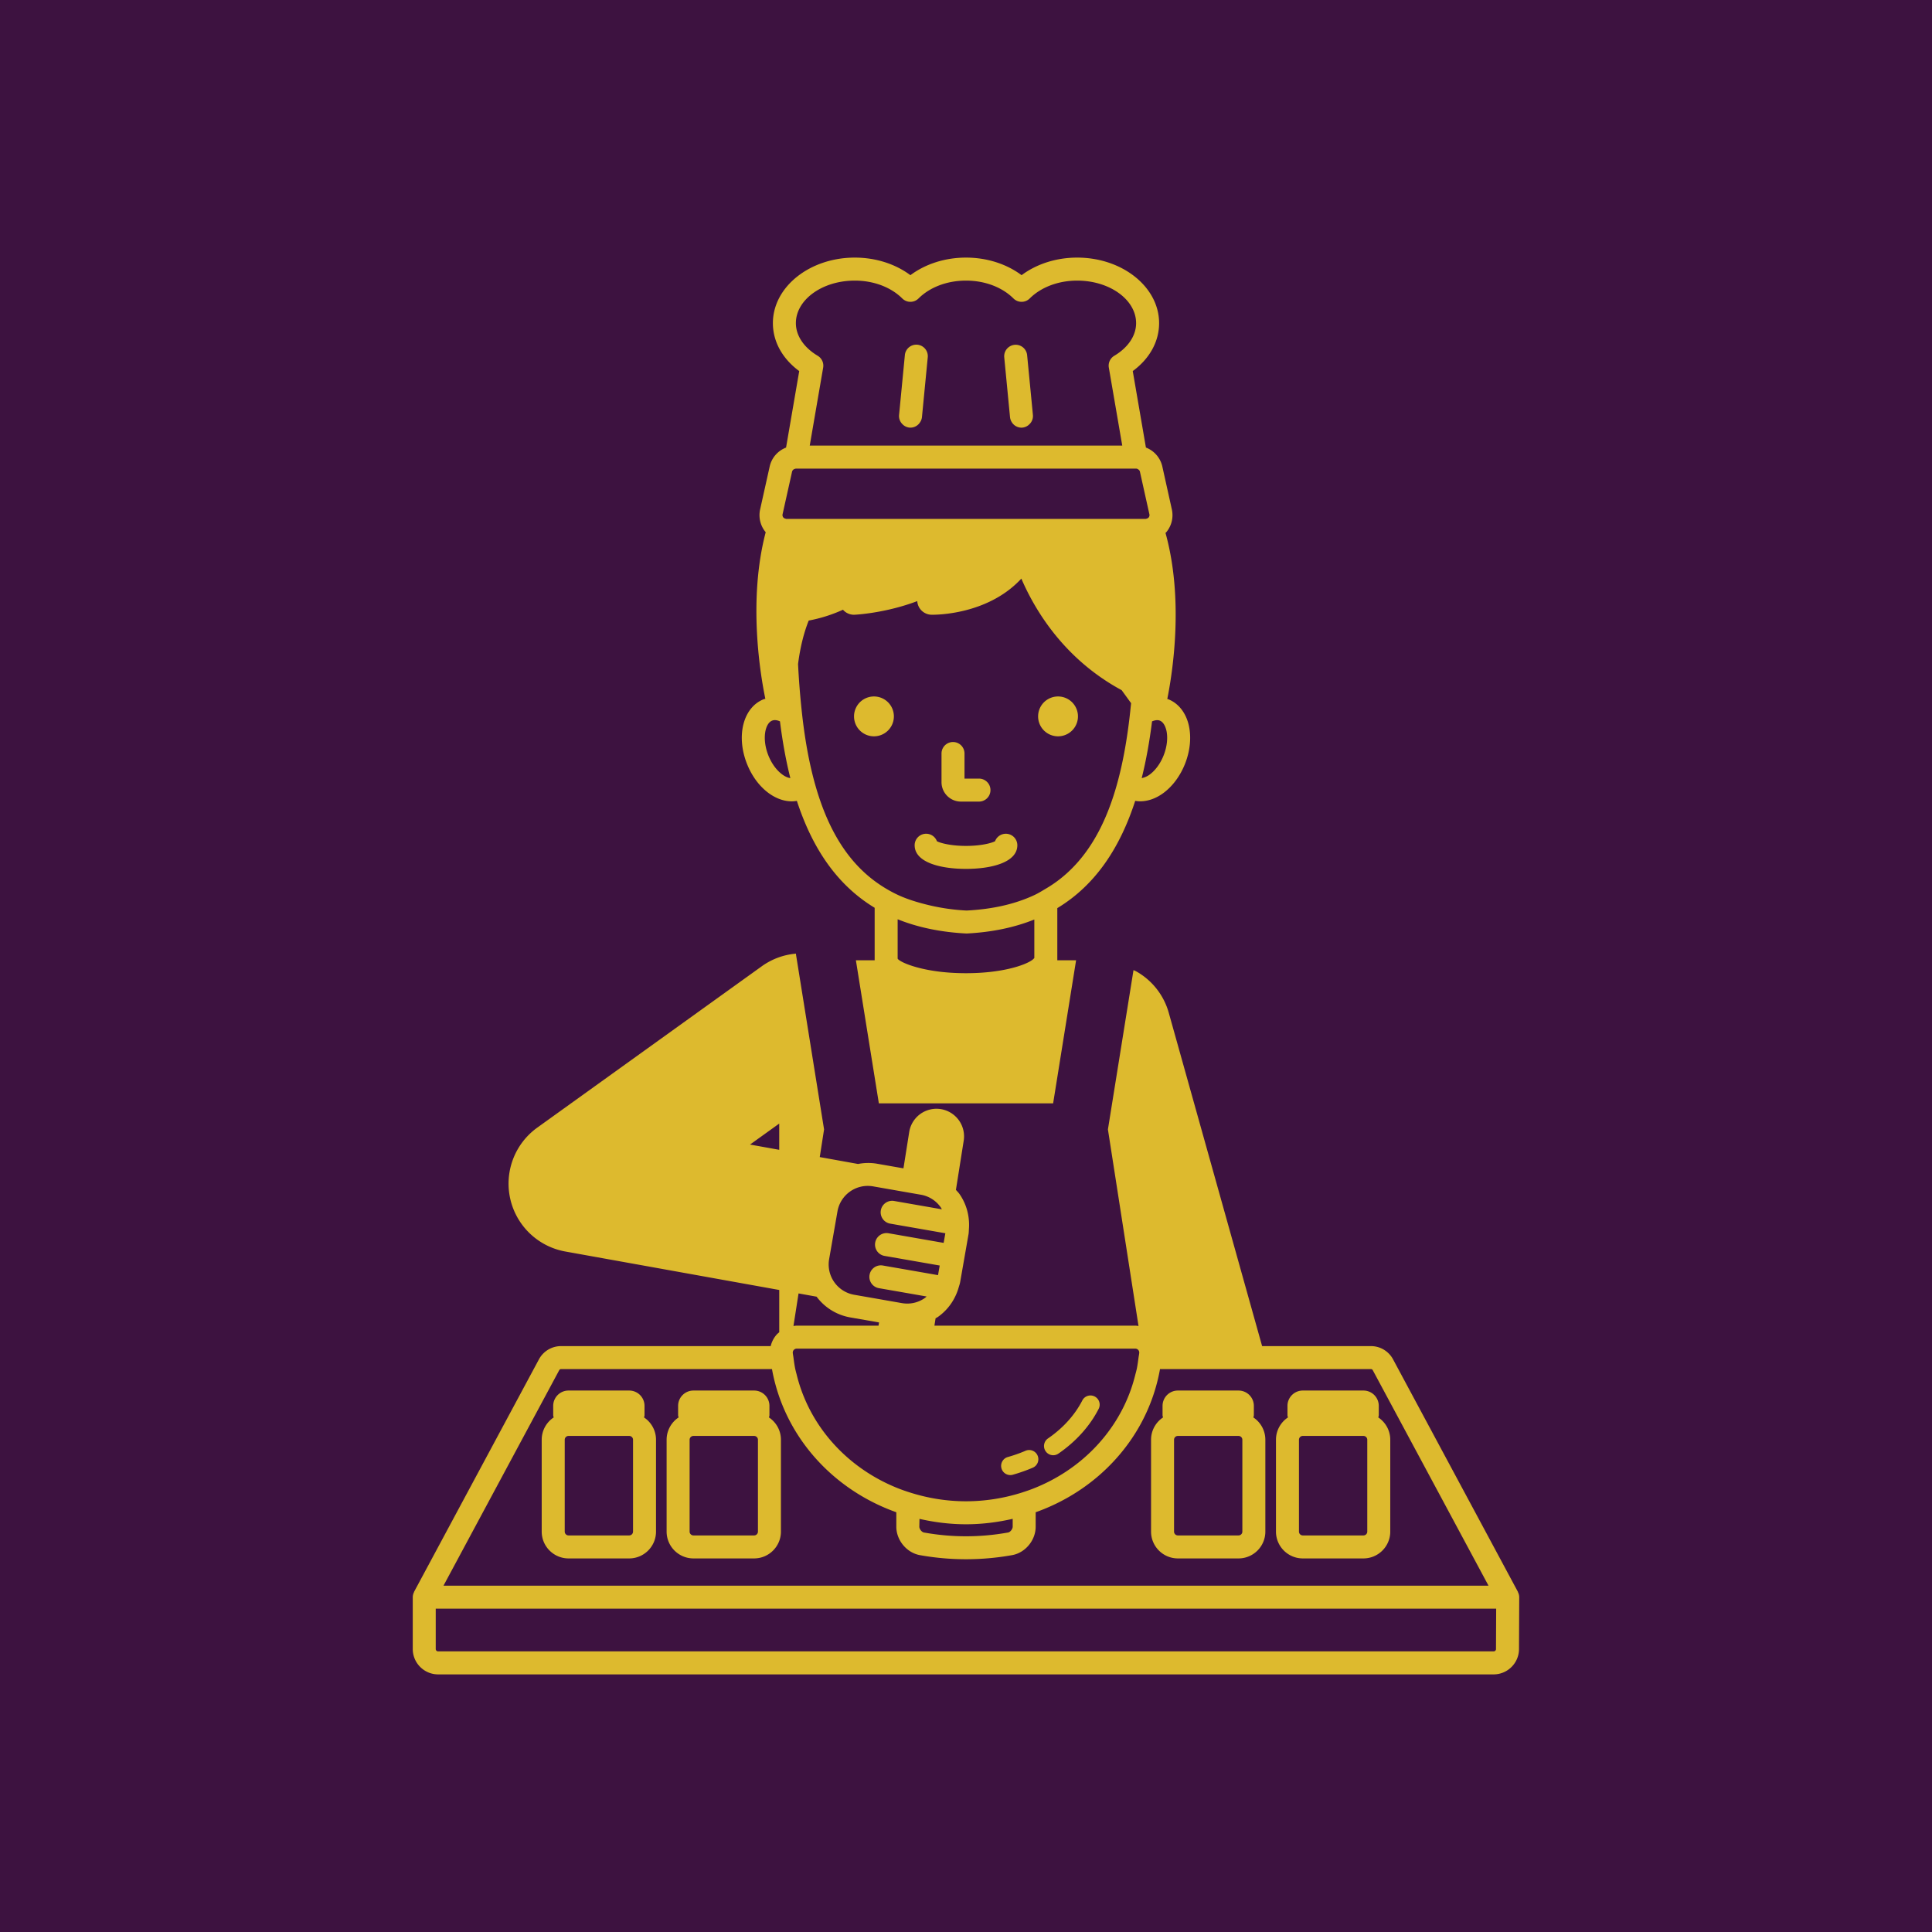
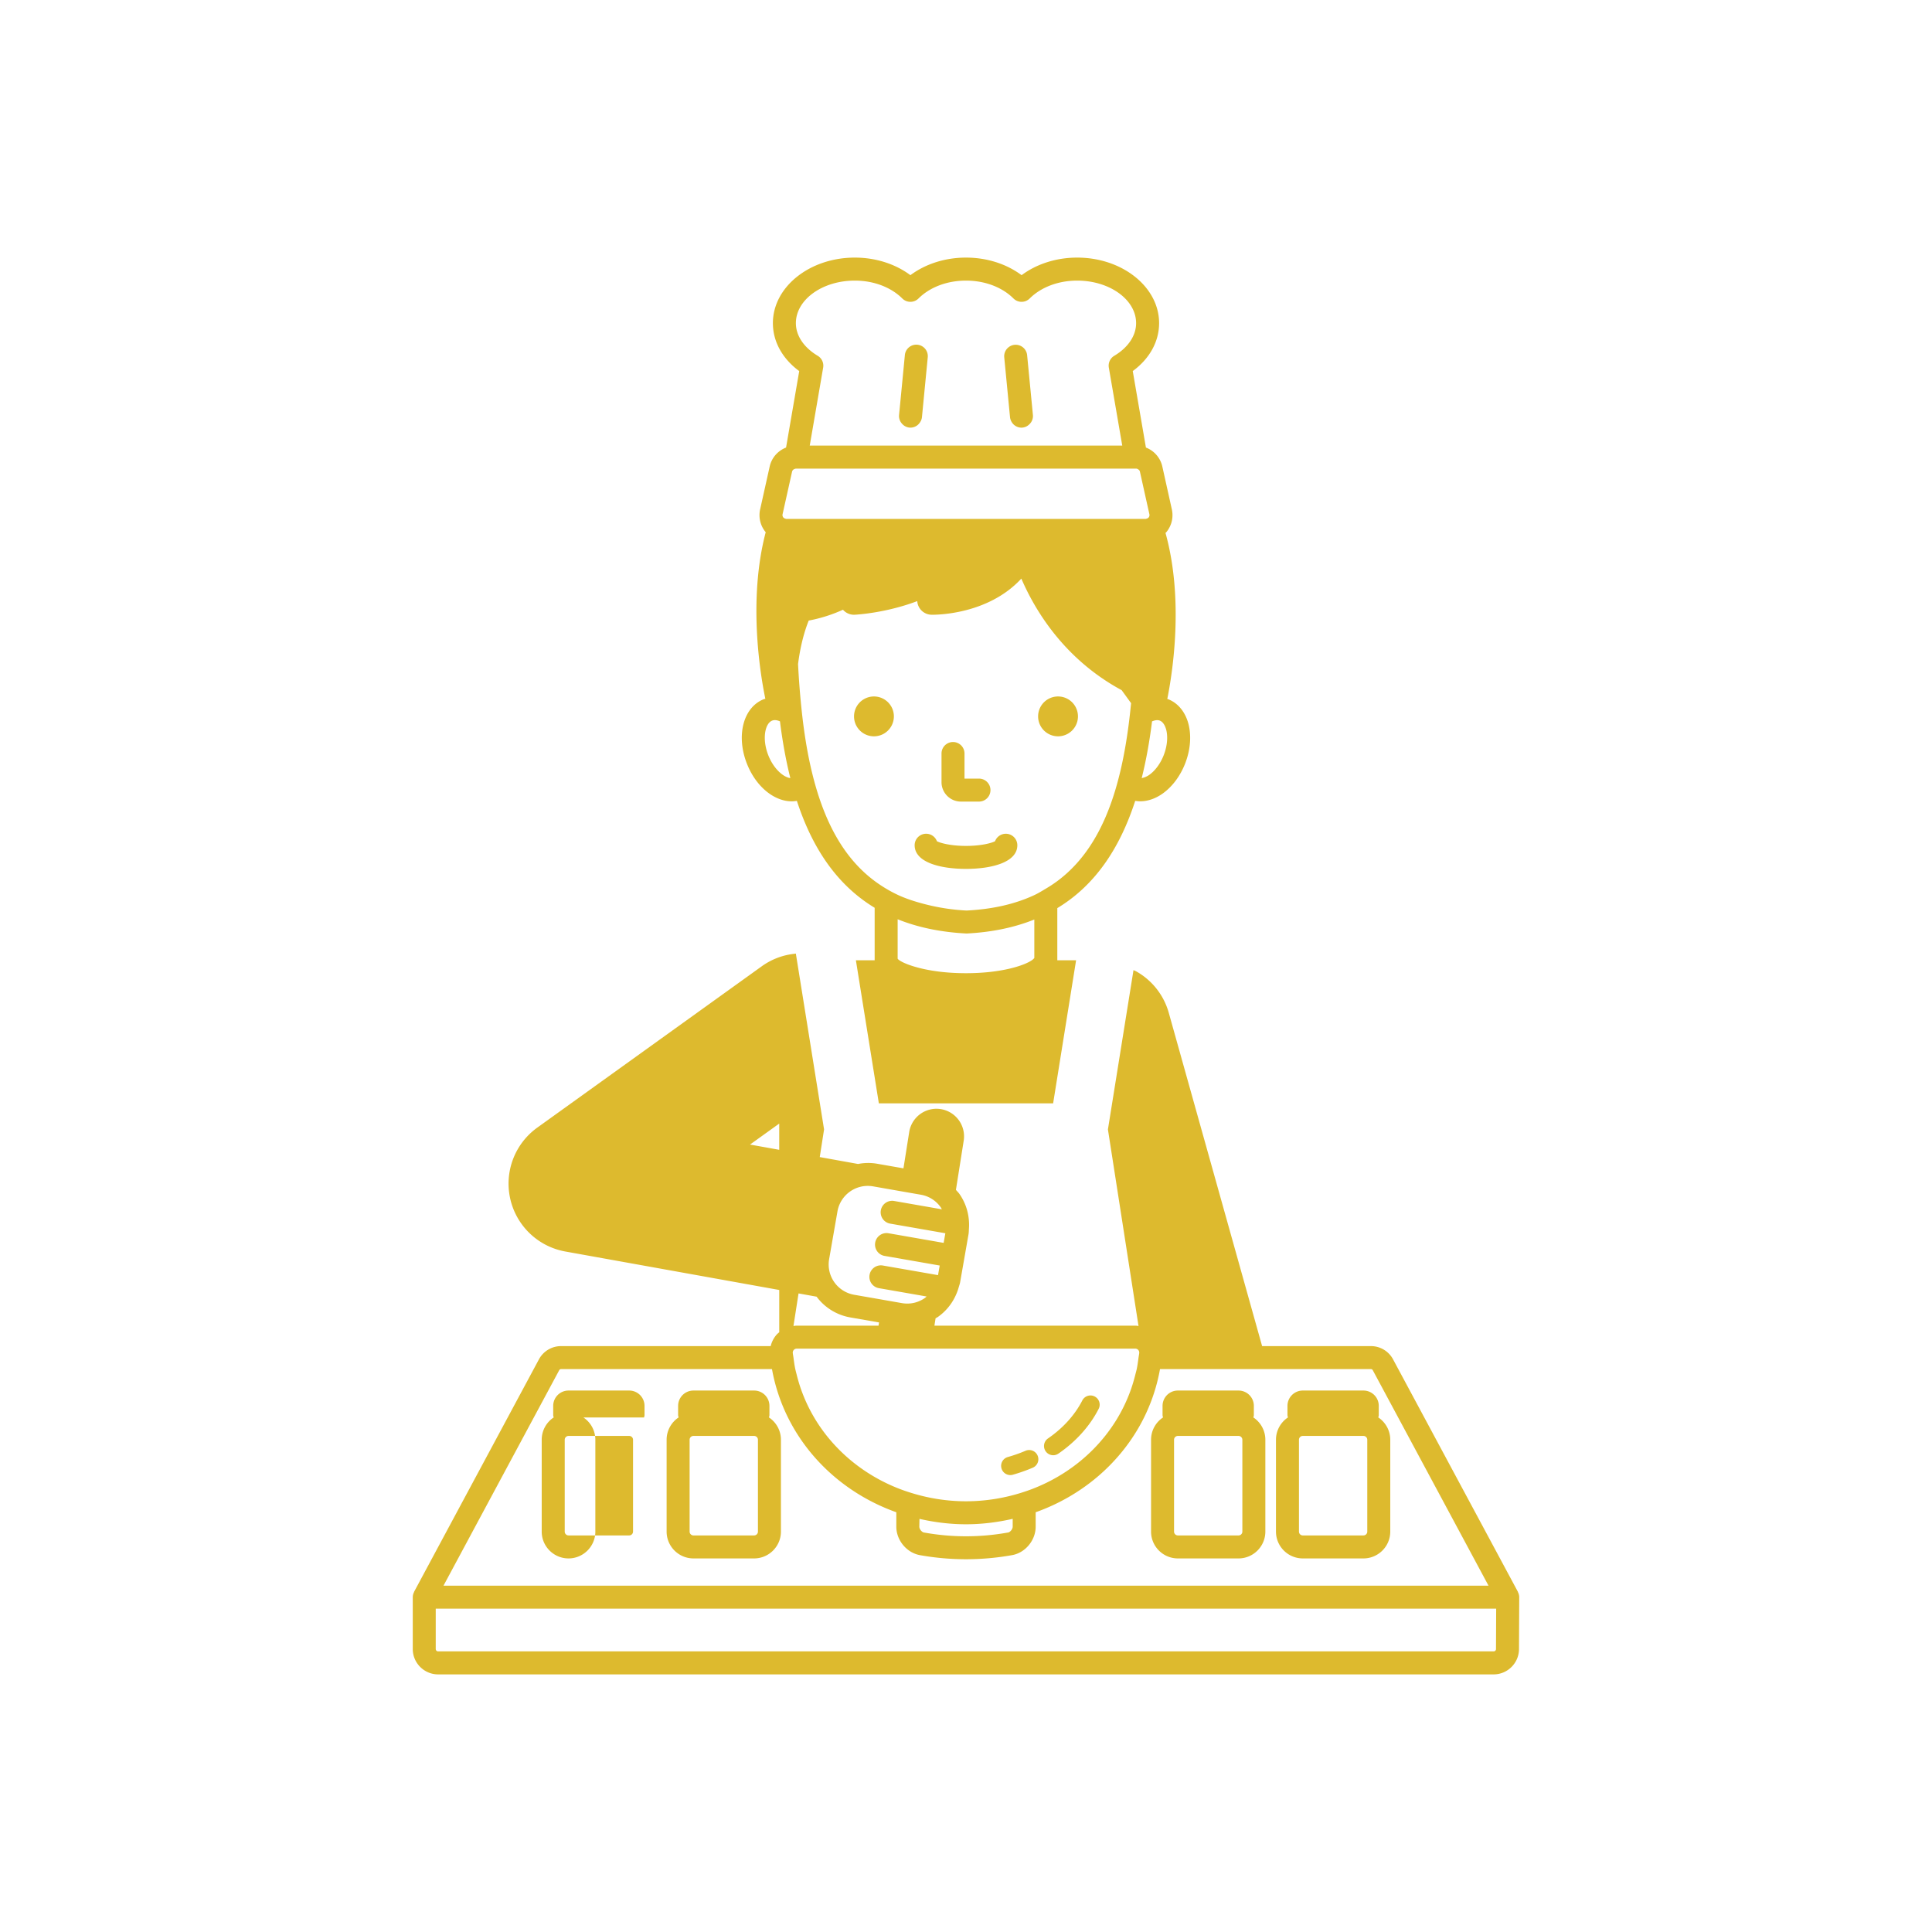
<svg xmlns="http://www.w3.org/2000/svg" data-v-fde0c5aa="" viewBox="0 0 300 300" class="icon">
  <defs data-v-fde0c5aa="" />
-   <rect data-v-fde0c5aa="" fill="#3D1240" x="0" y="0" width="300px" height="300px" class="logo-background-square" />
  <defs data-v-fde0c5aa="" />
  <g data-v-fde0c5aa="" id="f789e5ab-c64c-42e6-b28e-89f7859b8e34" fill="#DDBA2E" stroke="none" transform="matrix(2.38,0,0,2.38,30.999,30.999)">
-     <path d="M64.548 34.35c-.181-.851-.677-1.492-1.36-1.757-.018-.008-.037-.008-.055-.014.347-1.73 1.092-6.482-.116-10.833.022-.025.05-.044.07-.07.334-.417.459-.954.342-1.475l-.618-2.783a1.734 1.734 0 0 0-1.072-1.243l-.859-4.99c1.099-.807 1.719-1.924 1.719-3.127 0-2.358-2.398-4.276-5.345-4.276-1.358 0-2.644.412-3.627 1.147-.983-.735-2.268-1.147-3.627-1.147s-2.644.412-3.627 1.147c-.984-.735-2.27-1.147-3.628-1.147-2.947 0-5.344 1.918-5.344 4.276 0 1.203.62 2.32 1.718 3.128l-.859 4.99c-.53.206-.94.656-1.07 1.242l-.62 2.783a1.74 1.74 0 0 0 .343 1.475c.006.007.014.012.02.02-1.17 4.447-.347 9.32-.024 10.873-.032.01-.066.011-.098.023-1.336.52-1.824 2.362-1.111 4.193.588 1.509 1.782 2.472 2.932 2.472.112 0 .223-.012.334-.03.98 3.004 2.56 5.454 5.075 6.975v3.426h-1.224l.25 1.561.582 3.626.666 4.148h11.37l1.412-8.799.086-.536h-1.225v-3.404c2.52-1.52 4.102-3.979 5.082-6.998.107.017.214.029.323.029.49 0 1.001-.173 1.473-.509.625-.445 1.144-1.141 1.464-1.96.319-.821.407-1.685.248-2.435zM38.901 8.059c0-1.53 1.724-2.776 3.844-2.776 1.225 0 2.354.426 3.099 1.166a.75.75 0 0 0 1.058 0c.744-.741 1.873-1.166 3.098-1.166 1.225 0 2.354.425 3.098 1.166a.75.75 0 0 0 1.058 0c.744-.741 1.874-1.166 3.098-1.166 2.12 0 3.845 1.245 3.845 2.776 0 .813-.52 1.59-1.425 2.129a.75.75 0 0 0-.355.771l.876 5.09h-20.39l.876-5.09a.75.75 0 0 0-.355-.771c-.906-.54-1.425-1.316-1.425-2.13zM37.097 36.24c-.416-1.068-.207-2.07.258-2.25a.487.487 0 0 1 .178-.032c.114 0 .228.036.33.08.161 1.29.382 2.53.677 3.704-.468-.064-1.097-.617-1.443-1.502zm17.361 13.24c-.006.01-.02.02-.03.031a.728.728 0 0 1-.137.117c-.246.17-.733.378-1.457.547-.717.167-1.653.295-2.834.295-1.193 0-2.135-.13-2.853-.295-.764-.176-1.27-.392-1.491-.547a.444.444 0 0 1-.115-.105v-2.572c1.289.52 2.777.842 4.497.93 1.688-.086 3.15-.403 4.42-.914v2.512zm6.279-16.298c-.2 1.946-.512 3.703-.971 5.255-.78 2.637-1.992 4.678-3.82 6.032a8.504 8.504 0 0 1-.738.486c-.245.145-.484.296-.75.42-1.24.578-2.701.92-4.42 1.007-.987-.05-1.873-.199-2.698-.41-.625-.16-1.222-.35-1.76-.598a8.746 8.746 0 0 1-1.096-.61c-2.074-1.345-3.405-3.5-4.246-6.33-.46-1.549-.774-3.301-.973-5.243a53.315 53.315 0 0 1-.222-2.892c.148-1.153.395-2.086.696-2.836a9.7 9.7 0 0 0 2.235-.707.944.944 0 0 0 .765.326c.146-.007 2.04-.115 4.081-.888a.95.95 0 0 0 .927.889c.172.003 3.643.05 5.864-2.358.877 2.038 2.775 5.243 6.546 7.28l.615.848c-.01.11-.024.218-.035.329zm.234-12.35H38.278c-.019 0-.03-.01-.046-.013l-.037-.01a.278.278 0 0 1-.112-.072.248.248 0 0 1-.05-.21l.274-1.229.312-1.4.034-.153a.239.239 0 0 1 .125-.155.233.233 0 0 1 .077-.027c.015-.002.026-.014.042-.014h22.206c.044 0 .082.02.119.042.06.034.11.083.125.153l.101.454.244 1.1.274 1.23a.246.246 0 0 1-.05.21.267.267 0 0 1-.148.08c-.016.004-.027.013-.047.013h-.75zm1.931 15.408c-.211.543-.553 1.011-.936 1.284a1.286 1.286 0 0 1-.502.218c.293-1.173.514-2.413.675-3.702.187-.08.364-.105.505-.05.29.113.402.508.437.672.097.46.033 1.036-.179 1.578zm-14.499 1.768v-1.871a.75.75 0 1 1 1.5 0v1.637h.944a.75.75 0 0 1 0 1.5h-1.178a1.268 1.268 0 0 1-1.266-1.266zm-3.108-4.293a1.3 1.3 0 1 1-2.6 0 1.3 1.3 0 0 1 2.6 0zm12.01 0a1.3 1.3 0 1 1-2.6 0 1.3 1.3 0 0 1 2.6 0zM53.35 42.12c0 1.14-1.73 1.545-3.35 1.545s-3.35-.405-3.35-1.545a.75.75 0 0 1 1.453-.26c.236.124.918.305 1.897.305s1.66-.18 1.896-.306a.751.751 0 0 1 1.454.261zm-7.507-27.482a.738.738 0 0 1-.21-.583l.034-.347.345-3.568a.75.75 0 1 1 1.493.145l-.319 3.293-.06.621a.729.729 0 0 1-.128.334.742.742 0 0 1-.69.34.738.738 0 0 1-.465-.235zm6.966-1.104l-.314-3.25a.75.75 0 0 1 1.493-.144l.346 3.578.032.337a.738.738 0 0 1-.228.599.735.735 0 0 1-.52.223.746.746 0 0 1-.643-.378.74.74 0 0 1-.102-.3l-.064-.665zm33.204 77.32c-.004-.01-.002-.02-.007-.029l-8.144-15.164a1.635 1.635 0 0 0-1.442-.861h-7.1l-6.09-21.746a4.484 4.484 0 0 0-2.094-2.686c-.066-.038-.138-.065-.207-.1L59.26 60.663l1.996 12.824c-.07-.008-.138-.022-.209-.022H47.94l.075-.478c.055-.034.113-.062.166-.1a3.47 3.47 0 0 0 1.098-1.289c.099-.196.179-.4.24-.614.034-.12.078-.236.1-.361l.273-1.56.273-1.562c.02-.12.019-.24.027-.36a3.488 3.488 0 0 0-.013-.645 3.475 3.475 0 0 0-.599-1.613c-.07-.1-.158-.185-.237-.277l.508-3.209a1.8 1.8 0 1 0-3.556-.563l-.375 2.368-1.726-.302a3.459 3.459 0 0 0-1.237.017l-2.498-.45.281-1.805-.357-2.225-1.321-8.232-.151-.938c-.004-.025-.002-.048-.004-.073a4.463 4.463 0 0 0-2.21.809L22.029 60.545a4.5 4.5 0 0 0 1.83 8.083l13.957 2.51v2.758c-.056.048-.115.092-.165.148a1.748 1.748 0 0 0-.393.756H23.58c-.603 0-1.155.33-1.442.862l-8.144 15.163c-.005.008-.003.019-.007.028a.735.735 0 0 0-.082.327v3.382c0 .913.743 1.656 1.656 1.656h68.863c.91 0 1.652-.74 1.656-1.649l.015-3.385a.736.736 0 0 0-.082-.33zM41.07 69.129l.545-3.122a2.008 2.008 0 0 1 2.32-1.63l1.75.307 1.14.199.232.04c.528.093.988.385 1.296.823.029.04.048.087.073.129l-1.132-.198-1.719-.3-.263-.046a.75.75 0 1 0-.258 1.478l.287.05 2.338.408.974.17-.11.628-.884-.154-2.418-.423-.297-.051a.75.75 0 0 0-.258 1.478l.32.055 2.284.399.995.174-.11.627-1.2-.21-2.068-.36-.331-.058a.75.75 0 1 0-.258 1.478l.354.061 1.02.178 1.74.304c-.039.032-.072.068-.113.097-.437.308-.97.426-1.497.335l-1.184-.207-.076-.014-1.863-.325a2.008 2.008 0 0 1-1.629-2.32zm-1.995 2.234l1.178.212a3.483 3.483 0 0 0 2.189 1.352l1.885.329-.033.209h-5.34c-.071 0-.14.014-.21.022l.331-2.124zm-.31 3.687a.255.255 0 0 1 .188-.085h22.095a.257.257 0 0 1 .255.283c-.01.102-.032.2-.046.302-.033.252-.066.504-.117.75l-.014.055c-.024.11-.056.214-.082.322-.08.32-.173.635-.28.942-1.037 2.95-3.367 5.29-6.35 6.466-.237.094-.479.177-.724.256a12.06 12.06 0 0 1-3.69.583c-1.292 0-2.531-.212-3.69-.584a11.593 11.593 0 0 1-.723-.255c-3.294-1.3-5.793-4.019-6.63-7.408-.026-.108-.058-.213-.081-.322l-.014-.055c-.051-.246-.085-.498-.118-.75-.013-.101-.035-.2-.045-.302a.257.257 0 0 1 .065-.198zm14.282 11.02v.51c0 .156-.158.357-.302.382h-.002c-1.82.327-3.665.327-5.483 0-.148-.026-.306-.224-.305-.385l.01-.505c.976.222 1.989.352 3.036.352 1.05 0 2.067-.131 3.046-.355zM35.91 61.65l1.905-1.369v1.712l-1.905-.343zM23.46 76.372a.137.137 0 0 1 .12-.072h13.762c.783 4.357 3.927 7.85 8.112 9.34v.936c-.002.887.673 1.705 1.538 1.862a17.042 17.042 0 0 0 6.015 0c.866-.154 1.541-.972 1.539-1.86v-.938c2.957-1.052 5.397-3.104 6.85-5.756a11.772 11.772 0 0 0 1.262-3.584H76.42c.05 0 .096.028.12.072l7.551 14.058H15.91l7.55-14.058zm61.12 18.191c0 .085-.07.155-.156.155H15.56a.156.156 0 0 1-.156-.156V91.93h69.187l-.012 2.633zM28.996 79.455c.008-.05.03-.096.03-.148v-.608a1 1 0 0 0-1-1h-3.958a1 1 0 0 0-1 1v.608c0 .052.023.097.03.148-.47.314-.78.849-.78 1.455v5.992c0 .965.786 1.75 1.75 1.75h3.958c.965 0 1.75-.785 1.75-1.75V80.91c0-.606-.31-1.141-.78-1.455zm-.72 7.447a.25.25 0 0 1-.25.25H24.07a.25.25 0 0 1-.25-.25V80.91a.25.25 0 0 1 .25-.25h3.957a.25.25 0 0 1 .25.25v5.992zm8.87-7.447c.008-.05.03-.096.03-.148v-.608a1 1 0 0 0-1-1h-3.958a1 1 0 0 0-1 1v.608c0 .052.022.097.03.148-.47.314-.78.849-.78 1.455v5.992c0 .965.785 1.75 1.75 1.75h3.958c.965 0 1.75-.785 1.75-1.75V80.91c0-.606-.31-1.141-.78-1.455zm-.72 7.447a.25.25 0 0 1-.25.25h-3.958a.25.25 0 0 1-.25-.25V80.91a.25.25 0 0 1 .25-.25h3.958a.25.25 0 0 1 .25.25v5.992zm32.325-7.447c.008-.05.03-.096.03-.148v-.608a1 1 0 0 0-1-1h-3.957a1 1 0 0 0-1 1v.608c0 .052.022.097.03.148-.47.314-.78.849-.78 1.455v5.992c0 .965.785 1.75 1.75 1.75h3.957c.965 0 1.75-.785 1.75-1.75V80.91c0-.606-.31-1.141-.78-1.455zm-.72 3.454v3.993a.25.25 0 0 1-.25.25h-3.957a.25.25 0 0 1-.25-.25V80.91a.25.25 0 0 1 .25-.25h3.957a.25.25 0 0 1 .25.25v1.999zm8.87-3.454c.008-.05.03-.096.03-.148v-.608a1 1 0 0 0-1-1h-3.957a1 1 0 0 0-1 1v.608c0 .052.022.097.03.148-.47.314-.78.849-.78 1.455v5.992c0 .965.785 1.75 1.75 1.75h3.957c.965 0 1.75-.785 1.75-1.75V80.91c0-.606-.31-1.141-.78-1.455zm-.72 7.447a.25.25 0 0 1-.25.25h-3.957a.25.25 0 0 1-.25-.25V80.91a.25.25 0 0 1 .25-.25h3.957a.25.25 0 0 1 .25.25v5.992zm-20.985-5.244a.6.6 0 0 1 .155-.835c.98-.673 1.753-1.53 2.237-2.476a.599.599 0 1 1 1.068.546c-.574 1.125-1.482 2.134-2.625 2.92a.598.598 0 0 1-.835-.155zm-2.881 1.118a.6.6 0 0 1 .415-.74 9.355 9.355 0 0 0 1.154-.407.6.6 0 0 1 .474 1.103c-.419.18-.857.333-1.303.46a.6.6 0 0 1-.74-.416z" />
+     <path d="M64.548 34.35c-.181-.851-.677-1.492-1.36-1.757-.018-.008-.037-.008-.055-.014.347-1.73 1.092-6.482-.116-10.833.022-.025.05-.044.07-.07.334-.417.459-.954.342-1.475l-.618-2.783a1.734 1.734 0 0 0-1.072-1.243l-.859-4.99c1.099-.807 1.719-1.924 1.719-3.127 0-2.358-2.398-4.276-5.345-4.276-1.358 0-2.644.412-3.627 1.147-.983-.735-2.268-1.147-3.627-1.147s-2.644.412-3.627 1.147c-.984-.735-2.27-1.147-3.628-1.147-2.947 0-5.344 1.918-5.344 4.276 0 1.203.62 2.32 1.718 3.128l-.859 4.99c-.53.206-.94.656-1.07 1.242l-.62 2.783a1.74 1.74 0 0 0 .343 1.475c.006.007.014.012.02.02-1.17 4.447-.347 9.32-.024 10.873-.032.01-.066.011-.098.023-1.336.52-1.824 2.362-1.111 4.193.588 1.509 1.782 2.472 2.932 2.472.112 0 .223-.012.334-.03.98 3.004 2.56 5.454 5.075 6.975v3.426h-1.224l.25 1.561.582 3.626.666 4.148h11.37l1.412-8.799.086-.536h-1.225v-3.404c2.52-1.52 4.102-3.979 5.082-6.998.107.017.214.029.323.029.49 0 1.001-.173 1.473-.509.625-.445 1.144-1.141 1.464-1.96.319-.821.407-1.685.248-2.435zM38.901 8.059c0-1.53 1.724-2.776 3.844-2.776 1.225 0 2.354.426 3.099 1.166a.75.75 0 0 0 1.058 0c.744-.741 1.873-1.166 3.098-1.166 1.225 0 2.354.425 3.098 1.166a.75.75 0 0 0 1.058 0c.744-.741 1.874-1.166 3.098-1.166 2.12 0 3.845 1.245 3.845 2.776 0 .813-.52 1.59-1.425 2.129a.75.75 0 0 0-.355.771l.876 5.09h-20.39l.876-5.09a.75.75 0 0 0-.355-.771c-.906-.54-1.425-1.316-1.425-2.13zM37.097 36.24c-.416-1.068-.207-2.07.258-2.25a.487.487 0 0 1 .178-.032c.114 0 .228.036.33.08.161 1.29.382 2.53.677 3.704-.468-.064-1.097-.617-1.443-1.502zm17.361 13.24c-.006.01-.02.02-.03.031a.728.728 0 0 1-.137.117c-.246.17-.733.378-1.457.547-.717.167-1.653.295-2.834.295-1.193 0-2.135-.13-2.853-.295-.764-.176-1.27-.392-1.491-.547a.444.444 0 0 1-.115-.105v-2.572c1.289.52 2.777.842 4.497.93 1.688-.086 3.15-.403 4.42-.914v2.512zm6.279-16.298c-.2 1.946-.512 3.703-.971 5.255-.78 2.637-1.992 4.678-3.82 6.032a8.504 8.504 0 0 1-.738.486c-.245.145-.484.296-.75.42-1.24.578-2.701.92-4.42 1.007-.987-.05-1.873-.199-2.698-.41-.625-.16-1.222-.35-1.76-.598a8.746 8.746 0 0 1-1.096-.61c-2.074-1.345-3.405-3.5-4.246-6.33-.46-1.549-.774-3.301-.973-5.243a53.315 53.315 0 0 1-.222-2.892c.148-1.153.395-2.086.696-2.836a9.7 9.7 0 0 0 2.235-.707.944.944 0 0 0 .765.326c.146-.007 2.04-.115 4.081-.888a.95.95 0 0 0 .927.889c.172.003 3.643.05 5.864-2.358.877 2.038 2.775 5.243 6.546 7.28l.615.848c-.01.11-.024.218-.035.329zm.234-12.35H38.278c-.019 0-.03-.01-.046-.013l-.037-.01a.278.278 0 0 1-.112-.072.248.248 0 0 1-.05-.21l.274-1.229.312-1.4.034-.153a.239.239 0 0 1 .125-.155.233.233 0 0 1 .077-.027c.015-.002.026-.014.042-.014h22.206c.044 0 .082.02.119.042.06.034.11.083.125.153l.101.454.244 1.1.274 1.23a.246.246 0 0 1-.05.21.267.267 0 0 1-.148.08c-.016.004-.027.013-.047.013h-.75zm1.931 15.408c-.211.543-.553 1.011-.936 1.284a1.286 1.286 0 0 1-.502.218c.293-1.173.514-2.413.675-3.702.187-.08.364-.105.505-.05.29.113.402.508.437.672.097.46.033 1.036-.179 1.578zm-14.499 1.768v-1.871a.75.75 0 1 1 1.5 0v1.637h.944a.75.75 0 0 1 0 1.5h-1.178a1.268 1.268 0 0 1-1.266-1.266zm-3.108-4.293a1.3 1.3 0 1 1-2.6 0 1.3 1.3 0 0 1 2.6 0zm12.01 0a1.3 1.3 0 1 1-2.6 0 1.3 1.3 0 0 1 2.6 0zM53.35 42.12c0 1.14-1.73 1.545-3.35 1.545s-3.35-.405-3.35-1.545a.75.75 0 0 1 1.453-.26c.236.124.918.305 1.897.305s1.66-.18 1.896-.306a.751.751 0 0 1 1.454.261zm-7.507-27.482a.738.738 0 0 1-.21-.583l.034-.347.345-3.568a.75.75 0 1 1 1.493.145l-.319 3.293-.06.621a.729.729 0 0 1-.128.334.742.742 0 0 1-.69.34.738.738 0 0 1-.465-.235zm6.966-1.104l-.314-3.25a.75.75 0 0 1 1.493-.144l.346 3.578.032.337a.738.738 0 0 1-.228.599.735.735 0 0 1-.52.223.746.746 0 0 1-.643-.378.74.74 0 0 1-.102-.3l-.064-.665zm33.204 77.32c-.004-.01-.002-.02-.007-.029l-8.144-15.164a1.635 1.635 0 0 0-1.442-.861h-7.1l-6.09-21.746a4.484 4.484 0 0 0-2.094-2.686c-.066-.038-.138-.065-.207-.1L59.26 60.663l1.996 12.824c-.07-.008-.138-.022-.209-.022H47.94l.075-.478c.055-.034.113-.062.166-.1a3.47 3.47 0 0 0 1.098-1.289c.099-.196.179-.4.24-.614.034-.12.078-.236.1-.361l.273-1.56.273-1.562c.02-.12.019-.24.027-.36a3.488 3.488 0 0 0-.013-.645 3.475 3.475 0 0 0-.599-1.613c-.07-.1-.158-.185-.237-.277l.508-3.209a1.8 1.8 0 1 0-3.556-.563l-.375 2.368-1.726-.302a3.459 3.459 0 0 0-1.237.017l-2.498-.45.281-1.805-.357-2.225-1.321-8.232-.151-.938c-.004-.025-.002-.048-.004-.073a4.463 4.463 0 0 0-2.21.809L22.029 60.545a4.5 4.5 0 0 0 1.83 8.083l13.957 2.51v2.758c-.056.048-.115.092-.165.148a1.748 1.748 0 0 0-.393.756H23.58c-.603 0-1.155.33-1.442.862l-8.144 15.163c-.005.008-.003.019-.007.028a.735.735 0 0 0-.082.327v3.382c0 .913.743 1.656 1.656 1.656h68.863c.91 0 1.652-.74 1.656-1.649l.015-3.385a.736.736 0 0 0-.082-.33zM41.07 69.129l.545-3.122a2.008 2.008 0 0 1 2.32-1.63l1.75.307 1.14.199.232.04c.528.093.988.385 1.296.823.029.04.048.087.073.129l-1.132-.198-1.719-.3-.263-.046a.75.75 0 1 0-.258 1.478l.287.05 2.338.408.974.17-.11.628-.884-.154-2.418-.423-.297-.051a.75.75 0 0 0-.258 1.478l.32.055 2.284.399.995.174-.11.627-1.2-.21-2.068-.36-.331-.058a.75.75 0 1 0-.258 1.478l.354.061 1.02.178 1.74.304c-.039.032-.072.068-.113.097-.437.308-.97.426-1.497.335l-1.184-.207-.076-.014-1.863-.325a2.008 2.008 0 0 1-1.629-2.32zm-1.995 2.234l1.178.212a3.483 3.483 0 0 0 2.189 1.352l1.885.329-.033.209h-5.34c-.071 0-.14.014-.21.022l.331-2.124zm-.31 3.687a.255.255 0 0 1 .188-.085h22.095a.257.257 0 0 1 .255.283c-.01.102-.032.2-.046.302-.033.252-.066.504-.117.75l-.014.055c-.024.11-.056.214-.082.322-.08.32-.173.635-.28.942-1.037 2.95-3.367 5.29-6.35 6.466-.237.094-.479.177-.724.256a12.06 12.06 0 0 1-3.69.583c-1.292 0-2.531-.212-3.69-.584a11.593 11.593 0 0 1-.723-.255c-3.294-1.3-5.793-4.019-6.63-7.408-.026-.108-.058-.213-.081-.322l-.014-.055c-.051-.246-.085-.498-.118-.75-.013-.101-.035-.2-.045-.302a.257.257 0 0 1 .065-.198zm14.282 11.02v.51c0 .156-.158.357-.302.382h-.002c-1.82.327-3.665.327-5.483 0-.148-.026-.306-.224-.305-.385l.01-.505c.976.222 1.989.352 3.036.352 1.05 0 2.067-.131 3.046-.355zM35.91 61.65l1.905-1.369v1.712l-1.905-.343zM23.46 76.372a.137.137 0 0 1 .12-.072h13.762c.783 4.357 3.927 7.85 8.112 9.34v.936c-.002.887.673 1.705 1.538 1.862a17.042 17.042 0 0 0 6.015 0c.866-.154 1.541-.972 1.539-1.86v-.938c2.957-1.052 5.397-3.104 6.85-5.756a11.772 11.772 0 0 0 1.262-3.584H76.42c.05 0 .096.028.12.072l7.551 14.058H15.91l7.55-14.058zm61.12 18.191c0 .085-.07.155-.156.155H15.56a.156.156 0 0 1-.156-.156V91.93h69.187l-.012 2.633zM28.996 79.455c.008-.05.03-.096.03-.148v-.608a1 1 0 0 0-1-1h-3.958a1 1 0 0 0-1 1v.608c0 .052.023.097.03.148-.47.314-.78.849-.78 1.455v5.992c0 .965.786 1.75 1.75 1.75c.965 0 1.75-.785 1.75-1.75V80.91c0-.606-.31-1.141-.78-1.455zm-.72 7.447a.25.25 0 0 1-.25.25H24.07a.25.25 0 0 1-.25-.25V80.91a.25.25 0 0 1 .25-.25h3.957a.25.25 0 0 1 .25.25v5.992zm8.87-7.447c.008-.05.03-.096.03-.148v-.608a1 1 0 0 0-1-1h-3.958a1 1 0 0 0-1 1v.608c0 .052.022.097.03.148-.47.314-.78.849-.78 1.455v5.992c0 .965.785 1.75 1.75 1.75h3.958c.965 0 1.75-.785 1.75-1.75V80.91c0-.606-.31-1.141-.78-1.455zm-.72 7.447a.25.25 0 0 1-.25.25h-3.958a.25.25 0 0 1-.25-.25V80.91a.25.25 0 0 1 .25-.25h3.958a.25.25 0 0 1 .25.25v5.992zm32.325-7.447c.008-.05.03-.096.03-.148v-.608a1 1 0 0 0-1-1h-3.957a1 1 0 0 0-1 1v.608c0 .052.022.097.03.148-.47.314-.78.849-.78 1.455v5.992c0 .965.785 1.75 1.75 1.75h3.957c.965 0 1.75-.785 1.75-1.75V80.91c0-.606-.31-1.141-.78-1.455zm-.72 3.454v3.993a.25.25 0 0 1-.25.25h-3.957a.25.25 0 0 1-.25-.25V80.91a.25.25 0 0 1 .25-.25h3.957a.25.25 0 0 1 .25.25v1.999zm8.87-3.454c.008-.05.03-.096.03-.148v-.608a1 1 0 0 0-1-1h-3.957a1 1 0 0 0-1 1v.608c0 .052.022.097.03.148-.47.314-.78.849-.78 1.455v5.992c0 .965.785 1.75 1.75 1.75h3.957c.965 0 1.75-.785 1.75-1.75V80.91c0-.606-.31-1.141-.78-1.455zm-.72 7.447a.25.25 0 0 1-.25.25h-3.957a.25.25 0 0 1-.25-.25V80.91a.25.25 0 0 1 .25-.25h3.957a.25.25 0 0 1 .25.25v5.992zm-20.985-5.244a.6.6 0 0 1 .155-.835c.98-.673 1.753-1.53 2.237-2.476a.599.599 0 1 1 1.068.546c-.574 1.125-1.482 2.134-2.625 2.92a.598.598 0 0 1-.835-.155zm-2.881 1.118a.6.6 0 0 1 .415-.74 9.355 9.355 0 0 0 1.154-.407.6.6 0 0 1 .474 1.103c-.419.18-.857.333-1.303.46a.6.6 0 0 1-.74-.416z" />
  </g>
</svg>